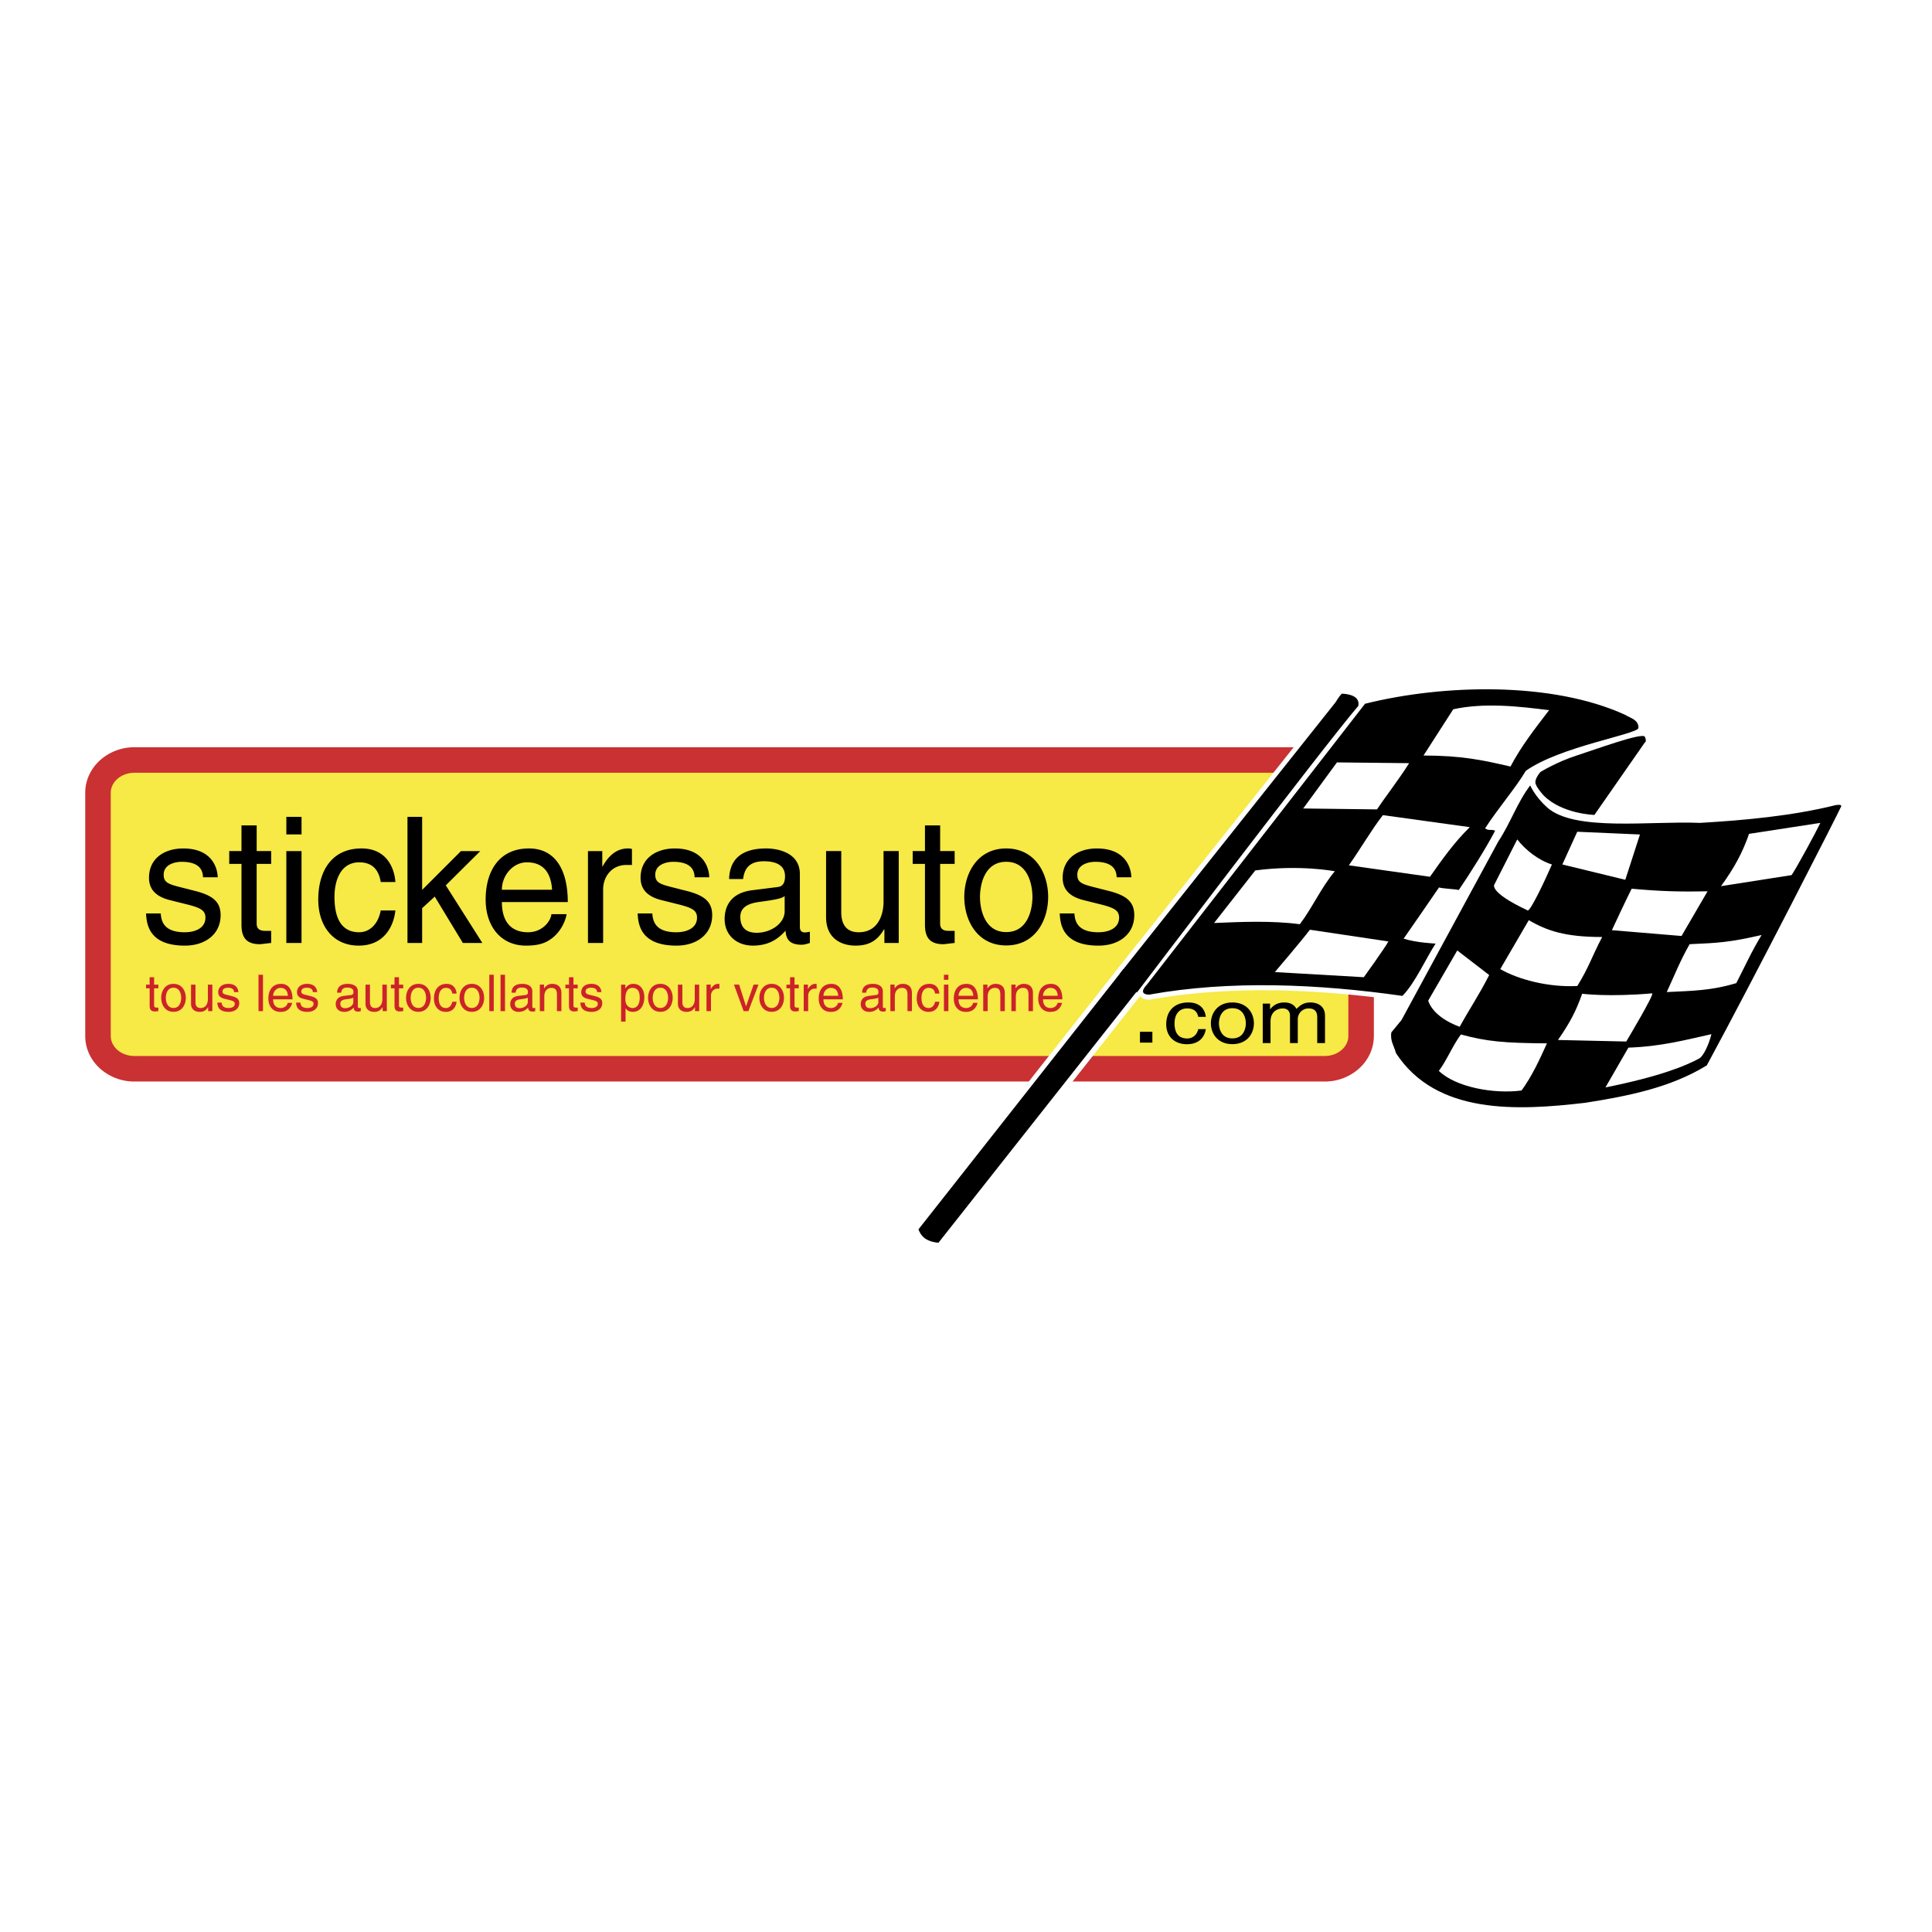
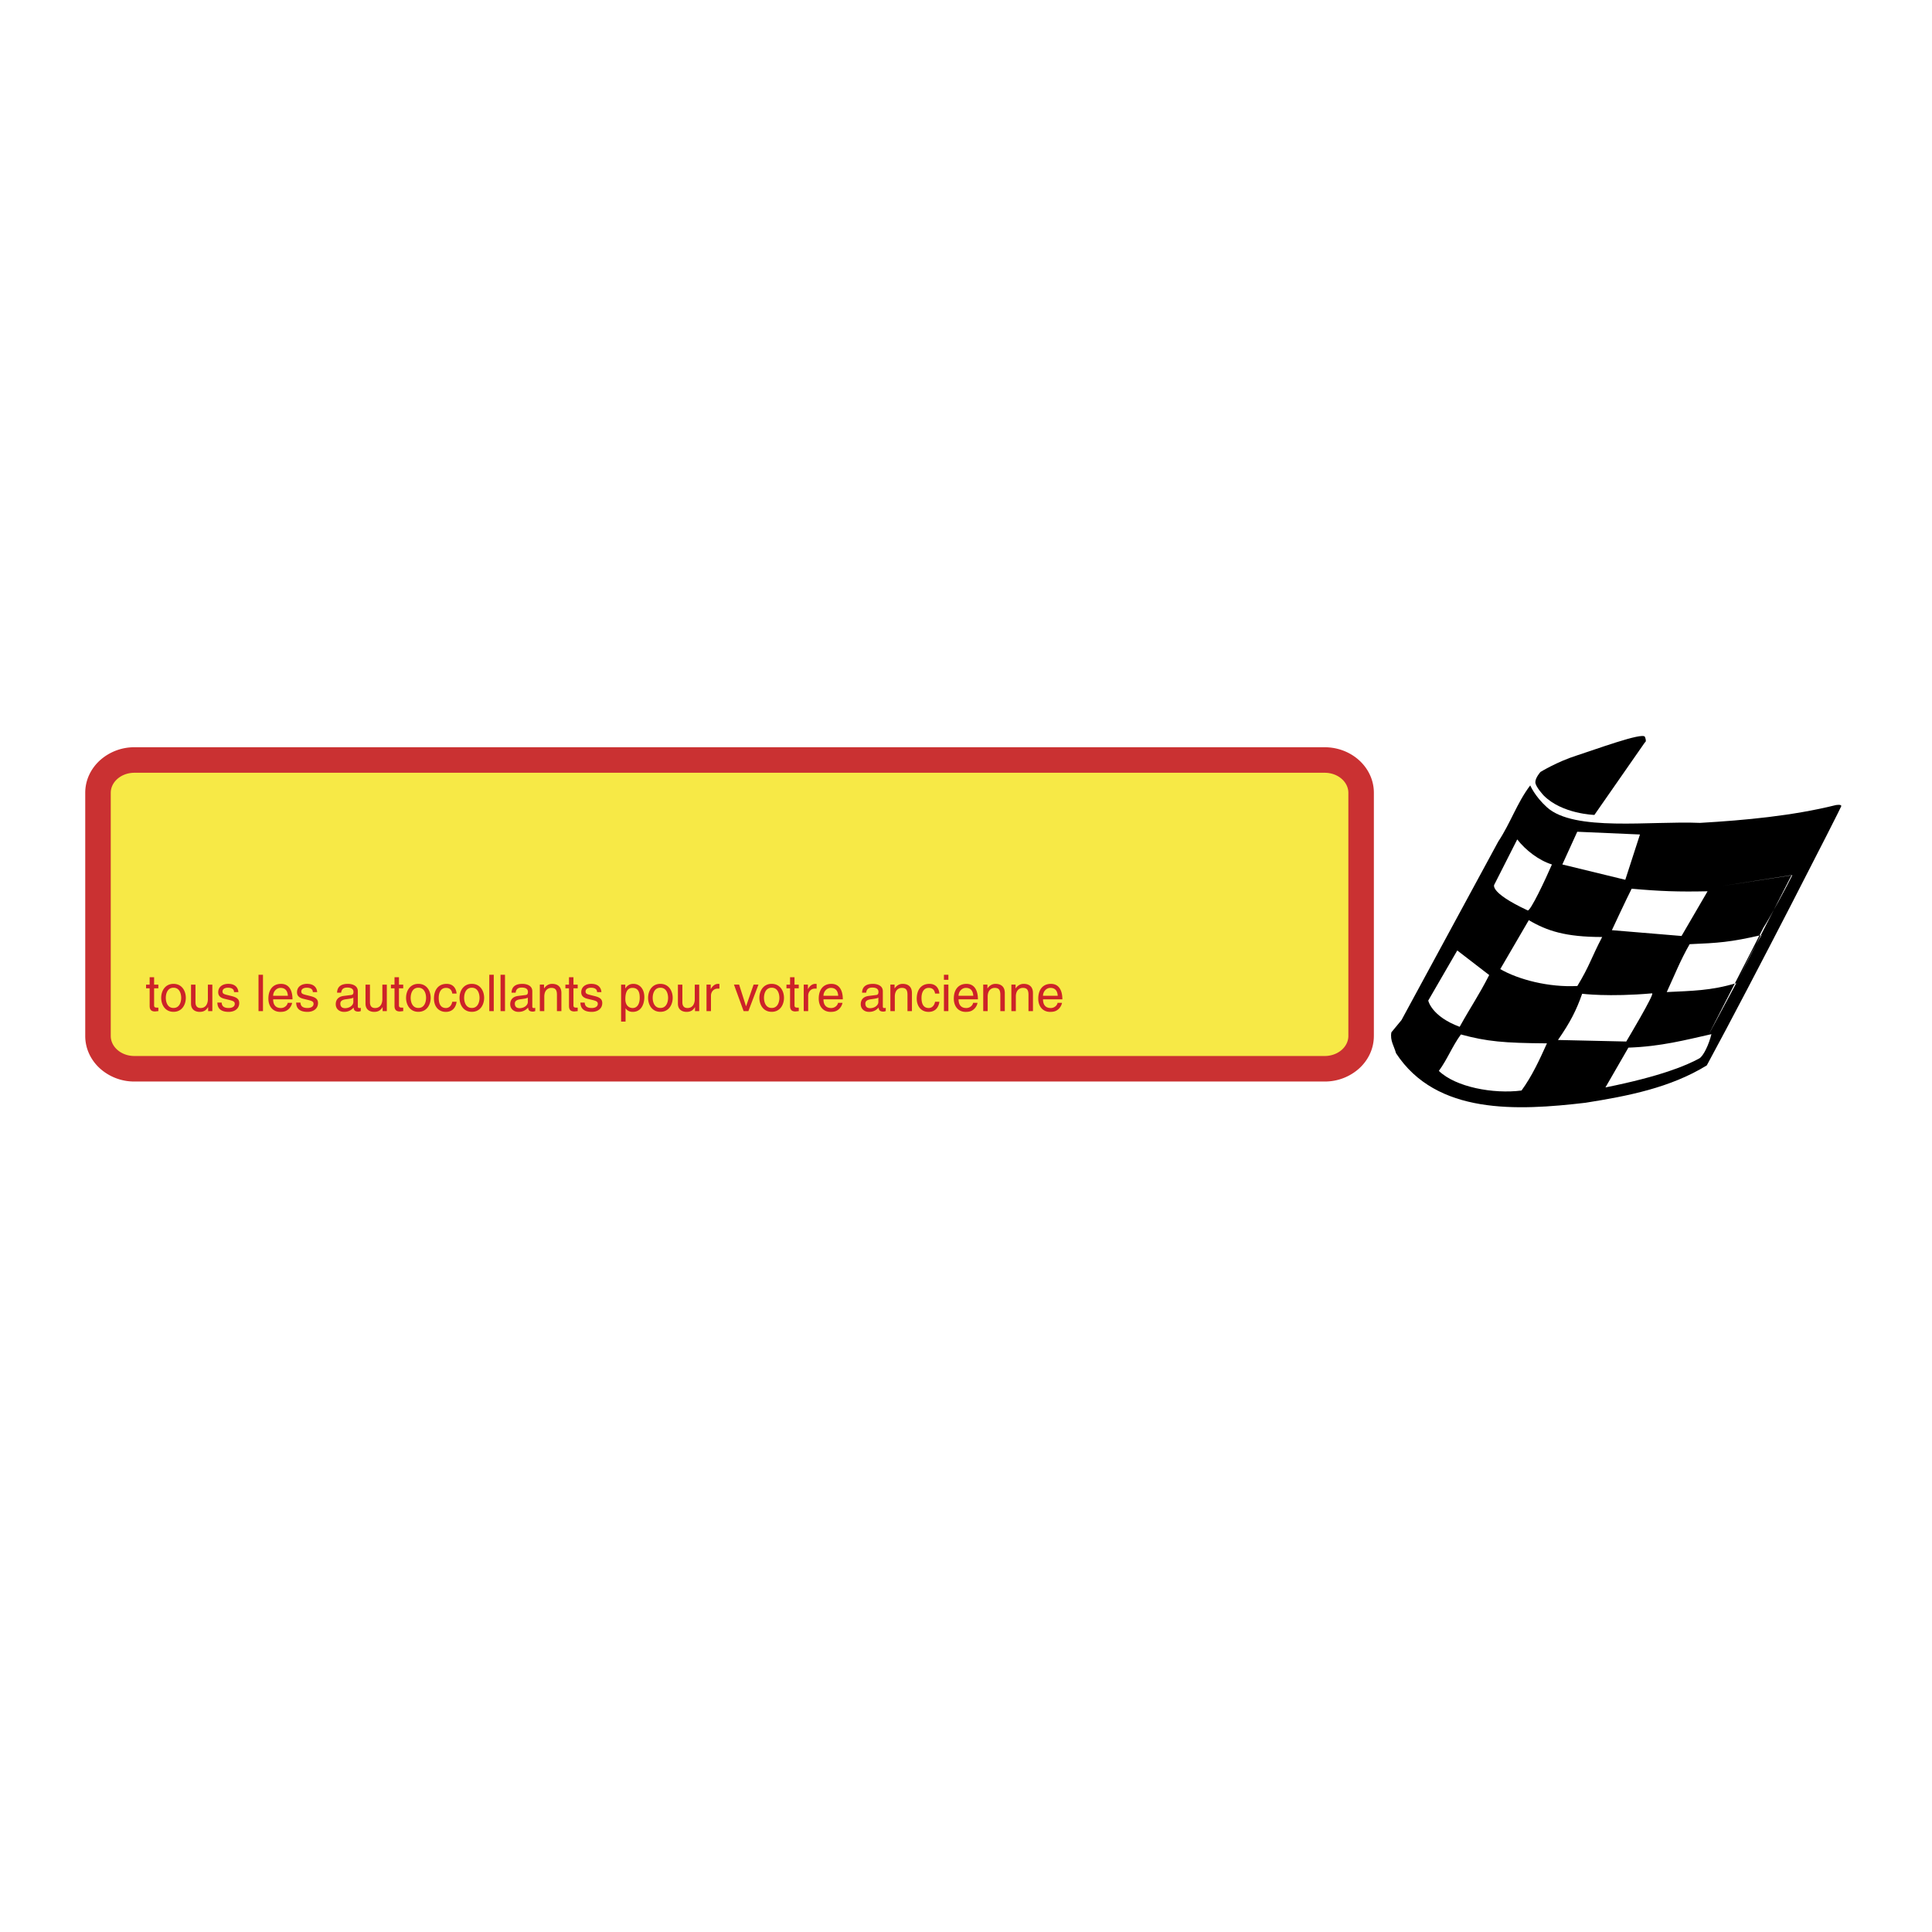
<svg xmlns="http://www.w3.org/2000/svg" width="2500" height="2500" viewBox="0 0 192.756 192.756">
  <path fill-rule="evenodd" clip-rule="evenodd" fill="#fff" d="M0 0h192.756v192.756H0V0z" />
  <path d="M135.797 103.359c0 1.807-1.627 3.271-3.635 3.271H13.413c-2.008 0-3.636-1.465-3.636-3.271V79.098c0-1.807 1.628-3.271 3.636-3.271h118.75c2.008 0 3.635 1.464 3.635 3.271v24.261h-.001z" fill-rule="evenodd" clip-rule="evenodd" fill="#f7e946" />
  <path d="M137.07 103.359c0 1.279-.568 2.432-1.486 3.258a5.112 5.112 0 0 1-3.422 1.287H13.413a5.109 5.109 0 0 1-3.421-1.287c-.919-.826-1.488-1.979-1.488-3.258V79.098c0-1.28.569-2.431 1.488-3.258a5.114 5.114 0 0 1 3.421-1.287h118.75c1.328 0 2.539.492 3.422 1.287.918.827 1.486 1.978 1.486 3.258v24.261h-.001zm-3.187 1.37c.396-.357.643-.842.643-1.369V79.098c0-.527-.246-1.011-.643-1.369-.432-.389-1.041-.63-1.721-.63H13.413c-.681 0-1.288.241-1.721.63-.396.357-.642.842-.642 1.369v24.262c0 .527.245 1.012.642 1.369.433.389 1.041.629 1.721.629h118.75c.679-.001 1.288-.241 1.72-.629z" fill="#ca3132" />
-   <path d="M184.1 80.009c-.195-.215-.535-.278-1.035-.182-4.537 1.126-9.551 1.53-13.418 1.756-1.334-.056-2.828-.019-4.408.021-1.893.047-3.902.098-5.695-.03l4.98-7.155a.632.632 0 0 0 .141-.167c.195-.351.021-.789-.037-.933-.102-.254-.281-.397-.686-.403a.62.62 0 0 0 .074-.209l.008-.042v-.042c0-.961-.707-1.306-1.221-1.557a4.264 4.264 0 0 1-.371-.194l-.025-.014-.025-.012c-7.512-3.44-18.607-3.047-26.271-1.131l-.105.027a1.286 1.286 0 0 0-.191-.336c-.346-.436-.98-.676-1.881-.713l-.229-.01-.16.165a4.044 4.044 0 0 0-.529.698c-.051.083-.102.16-.156.24l-21.469 27.002.004.002-20.117 25.543-.17.217.087.26c.024.074.259.742.823 1.145.693.494 1.551.529 1.646.533l.255.006.157-.201 19.664-24.912c.176.221.479.344.904.359l.057.004.055-.012c7.098-1.285 15.553-1.242 25.133.127l.252.035.182-.18c.066-.068.133-.145.199-.219l-1.076 1.986-.977 1.184-.084.102-.023.129c-.133.717.082 1.262.271 1.742.074.191.146.371.193.557l.021.082.045.068c3.975 6.08 11.67 6.082 19.396 5.178 4.178-.662 8.551-1.496 12.305-3.801l.117-.07.064-.119c4.438-8.176 13.354-25.607 13.453-25.946a.604.604 0 0 0-.127-.578z" fill-rule="evenodd" clip-rule="evenodd" fill="#fff" />
  <path d="M153.691 77.02s-.51.573-.51 1.018c0 .446.834 1.33.834 1.33 1.838 1.853 5.059 1.937 5.059 1.937l5.039-7.24s.207-.035 0-.55c-.197-.497-5.08 1.312-6.812 1.864-1.955.622-3.61 1.641-3.61 1.641z" fill-rule="evenodd" clip-rule="evenodd" />
-   <path d="M183.146 80.327c-4.307 1.069-9.025 1.509-13.533 1.772-4.949-.214-12.551.902-15.275-1.558-1.221-1.103-1.666-2.184-1.666-2.184-1.328 1.754-1.943 3.719-3.191 5.606l-9.654 17.811-1.008 1.221c-.152.826.275 1.375.459 2.078 4.031 6.172 12.127 5.744 18.91 4.949 4.246-.672 8.463-1.496 12.098-3.727 4.645-8.555 13.34-25.604 13.412-25.846.07-.241-.552-.122-.552-.122zm-12.781 8.596l-2.598 4.46-6.949-.579s1.455-3.129 1.973-4.137c2.865.255 4.647.318 7.574.256zm-13.002-5.939l6.256.273-1.463 4.519-6.281-1.528 1.488-3.264zm2.485 10.501c-1.1 2.108-1.252 2.872-2.475 4.888-2.871.152-5.902-.648-7.691-1.686l2.846-4.883c1.822 1.07 3.654 1.681 7.32 1.681zm-10.741-5.263l2.268-4.473c.855 1.1 2.178 2.103 3.461 2.5-.66 1.529-2.16 4.703-2.418 4.583-4.016-1.878-3.311-2.61-3.311-2.61zm-6.611 11.604l2.896-4.999 3.186 2.454c-1.131 2.199-1.725 2.965-2.947 5.164-2.824-1.049-3.135-2.619-3.135-2.619zm9.307 8.975c-2.811.365-6.578-.34-8.248-1.957.855-1.16 1.344-2.475 2.199-3.635 2.596.703 4.277.855 8.584.887-.733 1.619-1.467 3.238-2.535 4.705zm3.635-5.041c1.244-1.791 1.834-2.965 2.414-4.613 0 0 2.648.34 6.977-.041.316-.027-2.578 4.807-2.578 4.807l-6.813-.153zm14.101 1.838c-1.273.699-3.82 1.781-9.365 2.896l2.291-3.971c3.254-.113 5.686-.764 8.283-1.344-.252 1.046-.807 2.198-1.209 2.419zm3.691-7.512c-2.547.766-4.422.766-6.938.893.793-1.711 1.336-3.127 2.283-4.777 2.871-.125 4.018-.188 7.18-.916-1.038 1.711-1.609 3.028-2.525 4.8l5.518-10.776-7.045 1.103c1.375-1.881 2.189-3.447 2.799-5.219l7.117-1.095c-.457.947-2.26 4.295-2.871 5.211l-5.518 10.776z" fill-rule="evenodd" clip-rule="evenodd" />
-   <path d="M114.408 98.26s-.963.93.215.979c8.096-1.467 16.955-1.07 25.295.121 1.252-1.252 2.367-3.783 3.312-5.219 0 0-1.951-.084-3.189-.494 1.16-1.65 2.256-3.261 3.529-5.106.424.127 1.527.148 1.973.254 1.07-1.558 2.773-4.27 3.629-5.919-.51-.191-.553.063-1.006-.227 1.254-1.956 3.105-4.101 4.064-5.744 3.451-2.444 11.135-3.64 11.242-4.277 0-.825-.744-.955-1.344-1.314-7.271-3.33-18.117-3.055-25.938-1.1L114.408 98.26zm21.66-.764l-8.875-.512s2.613-3.063 3.498-4.224l7.83 1.168c-.423.764-2.453 3.568-2.453 3.568zm6.6-10.021l-8.092-1.142c1.191-1.681 2.232-3.51 3.395-5.007l8.668 1.2c-1.557 1.528-2.686 3.128-3.971 4.949zm2.322-16.711c3.086-.672 6.477-.305 9.562.092-1.406 1.833-2.811 3.636-3.85 5.622-2.889-.667-4.877-1.09-8.678-1.1l2.966-4.614zm-11.603 5.301l7.203.076c-1.039 1.65-2.291 3.238-3.207 4.613l-7.363-.092 3.367-4.597zm-.211 10.862c-1.346 1.589-2.238 3.634-3.492 5.283-2.719-.366-5.773-.244-8.555-.122l4.111-5.246c4.498-.593 7.936.085 7.936.085zM113.432 99.023s18.697-24.654 22.088-28.595c.184-.978-.918-1.191-1.65-1.222-.312.324-.428.58-.641.886l-21.482 27.019 1.685 1.912z" fill-rule="evenodd" clip-rule="evenodd" />
-   <path d="M112.07 96.705l-20.435 25.949s.19.572.636.891c.585.42 1.363.438 1.363.438l20.162-25.543-1.726-1.735zM20.254 87.525c-.018-.579-.224-1.543-2.135-1.543-.464 0-1.79.158-1.79 1.297 0 .754.465.929 1.636 1.228l1.515.386c1.876.473 2.53 1.174 2.53 2.419 0 1.894-1.532 3.033-3.563 3.033-3.563 0-3.821-2.104-3.873-3.208h1.463c.052.718.259 1.875 2.394 1.875 1.084 0 2.065-.438 2.065-1.455 0-.736-.499-.981-1.79-1.314l-1.756-.438c-1.257-.315-2.083-.964-2.083-2.226 0-2.016 1.635-2.928 3.409-2.928 3.219 0 3.443 2.419 3.443 2.875h-1.465v-.001zM25.608 86.192v5.96c0 .719.602.719.912.719h.534v1.209c-.551.053-.981.123-1.136.123-1.498 0-1.825-.859-1.825-1.963v-6.048h-1.222v-1.28h1.222v-2.559h1.516v2.559h1.446v1.28h-1.447zM30.083 94.081h-1.515v-9.168h1.515v9.168zm-1.514-10.833v-1.753h1.515v1.753h-1.515zM37.985 87.998c-.189-1.227-.86-1.964-2.135-1.964-1.876 0-2.479 1.824-2.479 3.454 0 1.578.379 3.523 2.462 3.523 1.015 0 1.894-.771 2.151-2.173h1.464c-.155 1.455-1.033 3.506-3.667 3.506-2.531 0-4.028-1.946-4.028-4.593 0-2.84 1.343-5.102 4.321-5.102 2.358 0 3.254 1.753 3.375 3.349h-1.464zM48.125 94.081H46.18l-2.806-4.628-1.257 1.157v3.471h-1.463V81.495h1.463v7.292l3.874-3.874h1.927l-3.442 3.418 3.649 5.75zM50.071 88.769c0-1.42 1.102-2.735 2.496-2.735 1.842 0 2.428 1.315 2.514 2.735h-5.01zm4.941 2.437c-.051.684-.895 1.806-2.324 1.806-1.739 0-2.616-1.104-2.616-3.015h6.576c0-3.243-1.274-5.347-3.873-5.347-2.979 0-4.321 2.262-4.321 5.102 0 2.647 1.498 4.593 4.028 4.593 1.446 0 2.031-.351 2.444-.631 1.137-.771 1.55-2.068 1.601-2.507h-1.515v-.001zM60.176 94.081h-1.515v-9.168h1.428v1.525h.035c.602-1.069 1.394-1.788 2.53-1.788.189 0 .276.018.396.053v1.595h-.568c-1.412 0-2.307 1.122-2.307 2.454v5.329h.001zM69.3 87.525c-.017-.579-.224-1.543-2.135-1.543-.465 0-1.79.158-1.79 1.297 0 .754.464.929 1.635 1.228l1.515.386c1.876.473 2.53 1.174 2.53 2.419 0 1.894-1.532 3.033-3.563 3.033-3.563 0-3.822-2.104-3.873-3.208h1.463c.052.718.258 1.875 2.393 1.875 1.084 0 2.066-.438 2.066-1.455 0-.736-.5-.981-1.791-1.314l-1.756-.438c-1.257-.315-2.083-.964-2.083-2.226 0-2.016 1.635-2.928 3.409-2.928 3.219 0 3.442 2.419 3.442 2.875H69.3v-.001zM78.287 90.908c0 1.228-1.377 2.156-2.789 2.156-1.136 0-1.636-.596-1.636-1.595 0-1.157 1.188-1.385 1.928-1.49 1.876-.246 2.255-.385 2.496-.578v1.507h.001zM74.138 87.7c.104-.701.345-1.771 2.066-1.771 1.429 0 2.117.526 2.117 1.49 0 .911-.43 1.052-.791 1.087l-2.496.315c-2.514.315-2.737 2.104-2.737 2.875 0 1.578 1.17 2.647 2.823 2.647 1.756 0 2.668-.841 3.254-1.49.051.701.258 1.402 1.601 1.402.344 0 .568-.105.826-.175v-1.122c-.172.035-.361.07-.499.07-.31 0-.5-.158-.5-.543v-5.276c0-2.35-2.617-2.56-3.34-2.56-2.22 0-3.649.859-3.718 3.05h1.394v.001zM88.237 94.081v-1.332l-.035-.035c-.637 1.069-1.411 1.63-2.857 1.63-1.326 0-2.927-.649-2.927-2.84v-6.591h1.515v6.083c0 1.508.757 2.016 1.739 2.016 1.911 0 2.479-1.718 2.479-3.05v-5.049h1.515v9.168h-1.429zM93.798 86.192v5.96c0 .719.603.719.913.719h.534v1.209c-.551.053-.982.123-1.136.123-1.498 0-1.825-.859-1.825-1.963v-6.048h-1.223v-1.28h1.223v-2.559h1.515v2.559h1.446v1.28h-1.447zM97.775 89.488c0-1.228.447-3.506 2.615-3.506 2.17 0 2.617 2.278 2.617 3.506s-.447 3.506-2.617 3.506c-2.167 0-2.615-2.279-2.615-3.506zm-1.567 0c0 2.367 1.309 4.838 4.182 4.838 2.875 0 4.184-2.472 4.184-4.838s-1.309-4.838-4.184-4.838c-2.872-.001-4.182 2.471-4.182 4.838zM111.408 87.525c-.016-.579-.223-1.543-2.133-1.543-.465 0-1.791.158-1.791 1.297 0 .754.465.929 1.635 1.228l1.516.386c1.877.473 2.531 1.174 2.531 2.419 0 1.894-1.533 3.033-3.564 3.033-3.564 0-3.822-2.104-3.873-3.208h1.463c.051.718.258 1.875 2.393 1.875 1.086 0 2.066-.438 2.066-1.455 0-.736-.5-.981-1.791-1.314l-1.756-.438c-1.256-.315-2.082-.964-2.082-2.226 0-2.016 1.635-2.928 3.408-2.928 3.219 0 3.443 2.419 3.443 2.875h-1.465v-.001zM114.973 104.02h-1.239v-1.079h1.239v1.079zM119.549 101.455c-.098-.527-.441-.844-1.094-.844-.963 0-1.271.783-1.271 1.484 0 .678.195 1.514 1.264 1.514.52 0 .969-.332 1.102-.934h.75c-.078.625-.529 1.506-1.879 1.506-1.297 0-2.066-.836-2.066-1.975 0-1.219.689-2.191 2.217-2.191 1.209 0 1.668.754 1.729 1.439h-.752v.001zM121.615 102.096c0-.527.229-1.506 1.34-1.506 1.113 0 1.342.979 1.342 1.506 0 .525-.229 1.506-1.342 1.506-1.111 0-1.34-.981-1.34-1.506zm-.804 0c0 1.016.672 2.078 2.145 2.078 1.475 0 2.145-1.062 2.145-2.078 0-1.018-.67-2.08-2.145-2.08-1.474 0-2.145 1.062-2.145 2.08zM125.982 100.129h.732v.559h.018c.168-.211.564-.672 1.395-.672s1.096.43 1.227.641c.389-.369.697-.641 1.412-.641.494 0 1.43.219 1.43 1.326v2.727h-.775v-2.545c0-.543-.195-.912-.857-.912a1.07 1.07 0 0 0-1.084 1.055v2.402h-.777v-2.727c0-.332-.15-.73-.723-.73-.441 0-1.219.24-1.219 1.311v2.146h-.777v-3.94h-.002z" fill-rule="evenodd" clip-rule="evenodd" />
+   <path d="M183.146 80.327c-4.307 1.069-9.025 1.509-13.533 1.772-4.949-.214-12.551.902-15.275-1.558-1.221-1.103-1.666-2.184-1.666-2.184-1.328 1.754-1.943 3.719-3.191 5.606l-9.654 17.811-1.008 1.221c-.152.826.275 1.375.459 2.078 4.031 6.172 12.127 5.744 18.91 4.949 4.246-.672 8.463-1.496 12.098-3.727 4.645-8.555 13.34-25.604 13.412-25.846.07-.241-.552-.122-.552-.122zm-12.781 8.596l-2.598 4.46-6.949-.579s1.455-3.129 1.973-4.137c2.865.255 4.647.318 7.574.256zm-13.002-5.939l6.256.273-1.463 4.519-6.281-1.528 1.488-3.264zm2.485 10.501c-1.1 2.108-1.252 2.872-2.475 4.888-2.871.152-5.902-.648-7.691-1.686l2.846-4.883c1.822 1.07 3.654 1.681 7.32 1.681zm-10.741-5.263l2.268-4.473c.855 1.1 2.178 2.103 3.461 2.5-.66 1.529-2.16 4.703-2.418 4.583-4.016-1.878-3.311-2.61-3.311-2.61zm-6.611 11.604l2.896-4.999 3.186 2.454c-1.131 2.199-1.725 2.965-2.947 5.164-2.824-1.049-3.135-2.619-3.135-2.619zm9.307 8.975c-2.811.365-6.578-.34-8.248-1.957.855-1.16 1.344-2.475 2.199-3.635 2.596.703 4.277.855 8.584.887-.733 1.619-1.467 3.238-2.535 4.705zm3.635-5.041c1.244-1.791 1.834-2.965 2.414-4.613 0 0 2.648.34 6.977-.041.316-.027-2.578 4.807-2.578 4.807l-6.813-.153zm14.101 1.838c-1.273.699-3.82 1.781-9.365 2.896l2.291-3.971c3.254-.113 5.686-.764 8.283-1.344-.252 1.046-.807 2.198-1.209 2.419zm3.691-7.512c-2.547.766-4.422.766-6.938.893.793-1.711 1.336-3.127 2.283-4.777 2.871-.125 4.018-.188 7.18-.916-1.038 1.711-1.609 3.028-2.525 4.8l5.518-10.776-7.045 1.103l7.117-1.095c-.457.947-2.26 4.295-2.871 5.211l-5.518 10.776z" fill-rule="evenodd" clip-rule="evenodd" />
  <path d="M15.375 98.605v1.717c0 .207.177.207.268.207h.157v.35c-.162.014-.288.035-.333.035-.44 0-.536-.248-.536-.566v-1.742h-.358v-.369h.358v-.738h.444v.738h.425v.369h-.425v-.001zM16.542 99.555c0-.354.132-1.01.768-1.01s.768.656.768 1.01-.132 1.01-.768 1.01-.768-.657-.768-1.01zm-.459 0c0 .682.384 1.395 1.228 1.395s1.228-.713 1.228-1.395-.384-1.395-1.228-1.395-1.228.713-1.228 1.395zM20.766 100.879v-.385l-.01-.01c-.187.309-.415.471-.839.471-.389 0-.858-.188-.858-.818v-1.9h.444v1.752c0 .436.222.582.51.582.561 0 .727-.496.727-.879v-1.455h.445v2.643h-.419v-.001zM23.353 98.988c-.005-.166-.066-.443-.626-.443-.137 0-.525.045-.525.373 0 .217.136.268.479.354l.444.111c.551.137.743.338.743.697 0 .545-.45.875-1.046.875-1.045 0-1.121-.607-1.136-.926h.429c.015.207.075.541.702.541.318 0 .606-.127.606-.42 0-.211-.146-.283-.525-.379l-.515-.125c-.369-.092-.611-.279-.611-.643 0-.58.48-.844 1-.844.945 0 1.01.697 1.01.828h-.429v.001zM26.237 100.879h-.445v-3.627h.445v3.627zM27.252 99.348c0-.41.324-.787.732-.787.541 0 .712.377.738.787h-1.47zm1.45.703c-.015.195-.263.52-.682.52-.51 0-.768-.318-.768-.869h1.93c0-.934-.374-1.541-1.137-1.541-.874 0-1.268.652-1.268 1.471 0 .762.439 1.324 1.182 1.324.424 0 .596-.102.717-.184.333-.221.455-.596.47-.721h-.444zM31.212 98.988c-.005-.166-.065-.443-.626-.443-.137 0-.525.045-.525.373 0 .217.136.268.479.354l.445.111c.55.137.743.338.743.697 0 .545-.45.875-1.046.875-1.046 0-1.122-.607-1.137-.926h.43c.015.207.076.541.702.541.318 0 .606-.127.606-.42 0-.211-.146-.283-.525-.379l-.515-.125c-.369-.092-.611-.279-.611-.643 0-.58.479-.844 1-.844.944 0 1.01.697 1.01.828h-.43v.001zM35.253 99.965c0 .354-.404.621-.818.621-.333 0-.48-.172-.48-.461 0-.332.349-.398.565-.43.551-.07.662-.109.732-.166v.436h.001zm-1.217-.926c.03-.201.101-.51.606-.51.419 0 .622.152.622.43 0 .262-.126.303-.232.312l-.732.092c-.738.09-.803.605-.803.828 0 .455.343.764.829.764.515 0 .783-.244.955-.43.015.201.076.402.47.402.101 0 .167-.029.243-.049v-.324a.856.856 0 0 1-.147.02c-.091 0-.146-.045-.146-.156v-1.52c0-.678-.768-.738-.98-.738-.652 0-1.071.248-1.091.879h.406zM38.174 100.879v-.385l-.01-.01c-.187.309-.414.471-.839.471-.389 0-.858-.188-.858-.818v-1.9h.444v1.752c0 .436.223.582.51.582.561 0 .728-.496.728-.879v-1.455h.444v2.643h-.419v-.001zM39.805 98.605v1.717c0 .207.177.207.268.207h.156v.35c-.162.014-.288.035-.333.035-.439 0-.535-.248-.535-.566v-1.742h-.358v-.369h.358v-.738h.444v.738h.424v.369h-.424v-.001zM40.972 99.555c0-.354.131-1.01.768-1.01s.769.656.769 1.01-.131 1.01-.769 1.01c-.636-.001-.768-.657-.768-1.01zm-.459 0c0 .682.384 1.395 1.227 1.395.844 0 1.228-.713 1.228-1.395s-.384-1.395-1.228-1.395-1.227.713-1.227 1.395zM45.125 99.125c-.056-.354-.252-.564-.626-.564-.551 0-.728.525-.728.994 0 .455.111 1.016.722 1.016.298 0 .556-.223.631-.627h.43c-.046.42-.303 1.012-1.076 1.012-.742 0-1.182-.562-1.182-1.324 0-.818.394-1.471 1.268-1.471.692 0 .955.506.99.965h-.429v-.001zM46.307 99.555c0-.354.131-1.01.768-1.01.636 0 .768.656.768 1.01s-.131 1.01-.768 1.01c-.637-.001-.768-.657-.768-1.01zm-.46 0c0 .682.384 1.395 1.228 1.395s1.228-.713 1.228-1.395-.384-1.395-1.228-1.395-1.228.713-1.228 1.395zM49.262 100.879h-.445v-3.627h.445v3.627zM50.384 100.879h-.445v-3.627h.445v3.627zM52.662 99.965c0 .354-.404.621-.818.621-.333 0-.48-.172-.48-.461 0-.332.349-.398.566-.43.55-.07.662-.109.732-.166v.436zm-1.218-.926c.03-.201.101-.51.606-.51.419 0 .622.152.622.43 0 .262-.126.303-.232.312l-.732.092c-.738.09-.803.605-.803.828 0 .455.344.764.828.764.516 0 .783-.244.955-.43.015.201.075.402.47.402.101 0 .167-.029.242-.049v-.324a.833.833 0 0 1-.146.02c-.091 0-.146-.045-.146-.156v-1.52c0-.678-.768-.738-.98-.738-.651 0-1.071.248-1.091.879h.407zM56.011 100.879h-.445v-1.627c0-.461-.131-.691-.565-.691-.252 0-.697.16-.697.877v1.441h-.445v-2.643h.419v.373h.01c.096-.141.343-.449.798-.449.409 0 .925.168.925.92v1.799zM57.213 98.605v1.717c0 .207.177.207.268.207h.156v.35c-.161.014-.288.035-.333.035-.439 0-.536-.248-.536-.566v-1.742h-.358v-.369h.358v-.738h.445v.738h.424v.369h-.424v-.001zM59.572 98.988c-.005-.166-.066-.443-.626-.443-.136 0-.525.045-.525.373 0 .217.137.268.48.354l.444.111c.55.137.742.338.742.697 0 .545-.449.875-1.045.875-1.045 0-1.122-.607-1.137-.926h.429c.016.207.076.541.702.541.318 0 .606-.127.606-.42 0-.211-.146-.283-.525-.379l-.515-.125c-.369-.092-.611-.279-.611-.643 0-.58.48-.844 1-.844.945 0 1.01.697 1.01.828h-.429v.001zM62.391 99.682c0-.43.071-1.121.712-1.121.687 0 .722.65.722.99 0 .58-.227 1.02-.712 1.02-.282-.001-.722-.188-.722-.889zm-.424 2.242h.445V100.6h.01c.116.188.349.355.702.355.899 0 1.162-.844 1.162-1.477 0-.742-.399-1.318-1.102-1.318-.479 0-.682.299-.788.449h-.01v-.373h-.419v3.688zM65.119 99.555c0-.354.132-1.01.768-1.01.637 0 .768.656.768 1.01s-.131 1.01-.768 1.01c-.637-.001-.768-.657-.768-1.01zm-.459 0c0 .682.384 1.395 1.227 1.395.844 0 1.228-.713 1.228-1.395s-.384-1.395-1.228-1.395-1.227.713-1.227 1.395zM69.342 100.879v-.385l-.01-.01c-.187.309-.414.471-.838.471-.389 0-.859-.188-.859-.818v-1.9h.445v1.752c0 .436.222.582.51.582.56 0 .727-.496.727-.879v-1.455h.444v2.643h-.419v-.001zM70.934 100.879h-.445v-2.643h.419v.439h.01c.177-.309.409-.516.743-.516.055 0 .081.006.116.016v.459h-.166c-.415 0-.677.324-.677.707v1.538zM75.187 98.236h.485l-1.005 2.643h-.476l-.964-2.643h.515l.687 2.153h.01l.748-2.153zM76.223 99.555c0-.354.131-1.01.768-1.01.636 0 .768.656.768 1.01s-.131 1.01-.768 1.01c-.637-.001-.768-.657-.768-1.01zm-.46 0c0 .682.384 1.395 1.228 1.395.843 0 1.227-.713 1.227-1.395s-.384-1.395-1.227-1.395c-.844 0-1.228.713-1.228 1.395zM79.269 98.605v1.717c0 .207.177.207.268.207h.156v.35c-.162.014-.288.035-.333.035-.439 0-.536-.248-.536-.566v-1.742h-.359v-.369h.359v-.738h.444v.738h.424v.369h-.423v-.001zM80.633 100.879h-.445v-2.643h.419v.439h.01c.177-.309.409-.516.743-.516.055 0 .081.006.116.016v.459h-.167c-.414 0-.676.324-.676.707v1.538zM82.158 99.348c0-.41.323-.787.732-.787.541 0 .712.377.738.787h-1.47zm1.45.703c-.015.195-.263.52-.682.52-.51 0-.768-.318-.768-.869h1.93c0-.934-.374-1.541-1.136-1.541-.874 0-1.268.652-1.268 1.471 0 .762.439 1.324 1.182 1.324.424 0 .596-.102.718-.184.333-.221.455-.596.47-.721h-.446zM87.634 99.965c0 .354-.404.621-.818.621-.333 0-.48-.172-.48-.461 0-.332.348-.398.566-.43.55-.07.662-.109.732-.166v.436zm-1.217-.926c.03-.201.101-.51.606-.51.419 0 .622.152.622.43 0 .262-.126.303-.233.312l-.732.092c-.737.09-.803.605-.803.828 0 .455.343.764.828.764.515 0 .783-.244.955-.43.015.201.076.402.47.402.101 0 .167-.029.242-.049v-.324a.833.833 0 0 1-.146.02c-.091 0-.146-.045-.146-.156v-1.52c0-.678-.768-.738-.98-.738-.652 0-1.071.248-1.091.879h.408zM90.983 100.879h-.444v-1.627c0-.461-.131-.691-.566-.691-.252 0-.697.16-.697.877v1.441h-.444v-2.643h.419v.373h.01c.096-.141.344-.449.798-.449.41 0 .925.168.925.92v1.799h-.001zM93.292 99.125c-.056-.354-.252-.564-.626-.564-.551 0-.728.525-.728.994 0 .455.111 1.016.723 1.016.298 0 .556-.223.631-.627h.429c-.045.42-.303 1.012-1.076 1.012-.743 0-1.182-.562-1.182-1.324 0-.818.394-1.471 1.268-1.471.692 0 .955.506.99.965h-.429v-.001zM94.621 100.879h-.445v-2.643h.445v2.643zm-.445-3.123v-.504h.445v.504h-.445zM95.636 99.348c0-.41.323-.787.732-.787.541 0 .712.377.737.787h-1.469zm1.45.703c-.016.195-.263.52-.682.52-.51 0-.768-.318-.768-.869h1.931c0-.934-.375-1.541-1.138-1.541-.874 0-1.268.652-1.268 1.471 0 .762.439 1.324 1.182 1.324.424 0 .596-.102.717-.184a1.13 1.13 0 0 0 .469-.721h-.443zM100.248 100.879h-.445v-1.627c0-.461-.131-.691-.564-.691-.254 0-.697.16-.697.877v1.441h-.445v-2.643h.42v.373h.01c.096-.141.344-.449.799-.449.408 0 .924.168.924.92v1.799h-.002zM103.057 100.879h-.445v-1.627c0-.461-.131-.691-.564-.691-.254 0-.697.16-.697.877v1.441h-.445v-2.643h.42v.373h.01c.096-.141.344-.449.799-.449.408 0 .924.168.924.92v1.799h-.002zM104.062 99.348c0-.41.322-.787.732-.787.541 0 .713.377.736.787h-1.468zm1.45.703c-.016.195-.264.52-.682.52-.51 0-.768-.318-.768-.869h1.93c0-.934-.373-1.541-1.137-1.541-.875 0-1.268.652-1.268 1.471 0 .762.439 1.324 1.182 1.324.424 0 .596-.102.717-.184.334-.221.455-.596.471-.721h-.445z" fill-rule="evenodd" clip-rule="evenodd" fill="#cc2229" />
</svg>